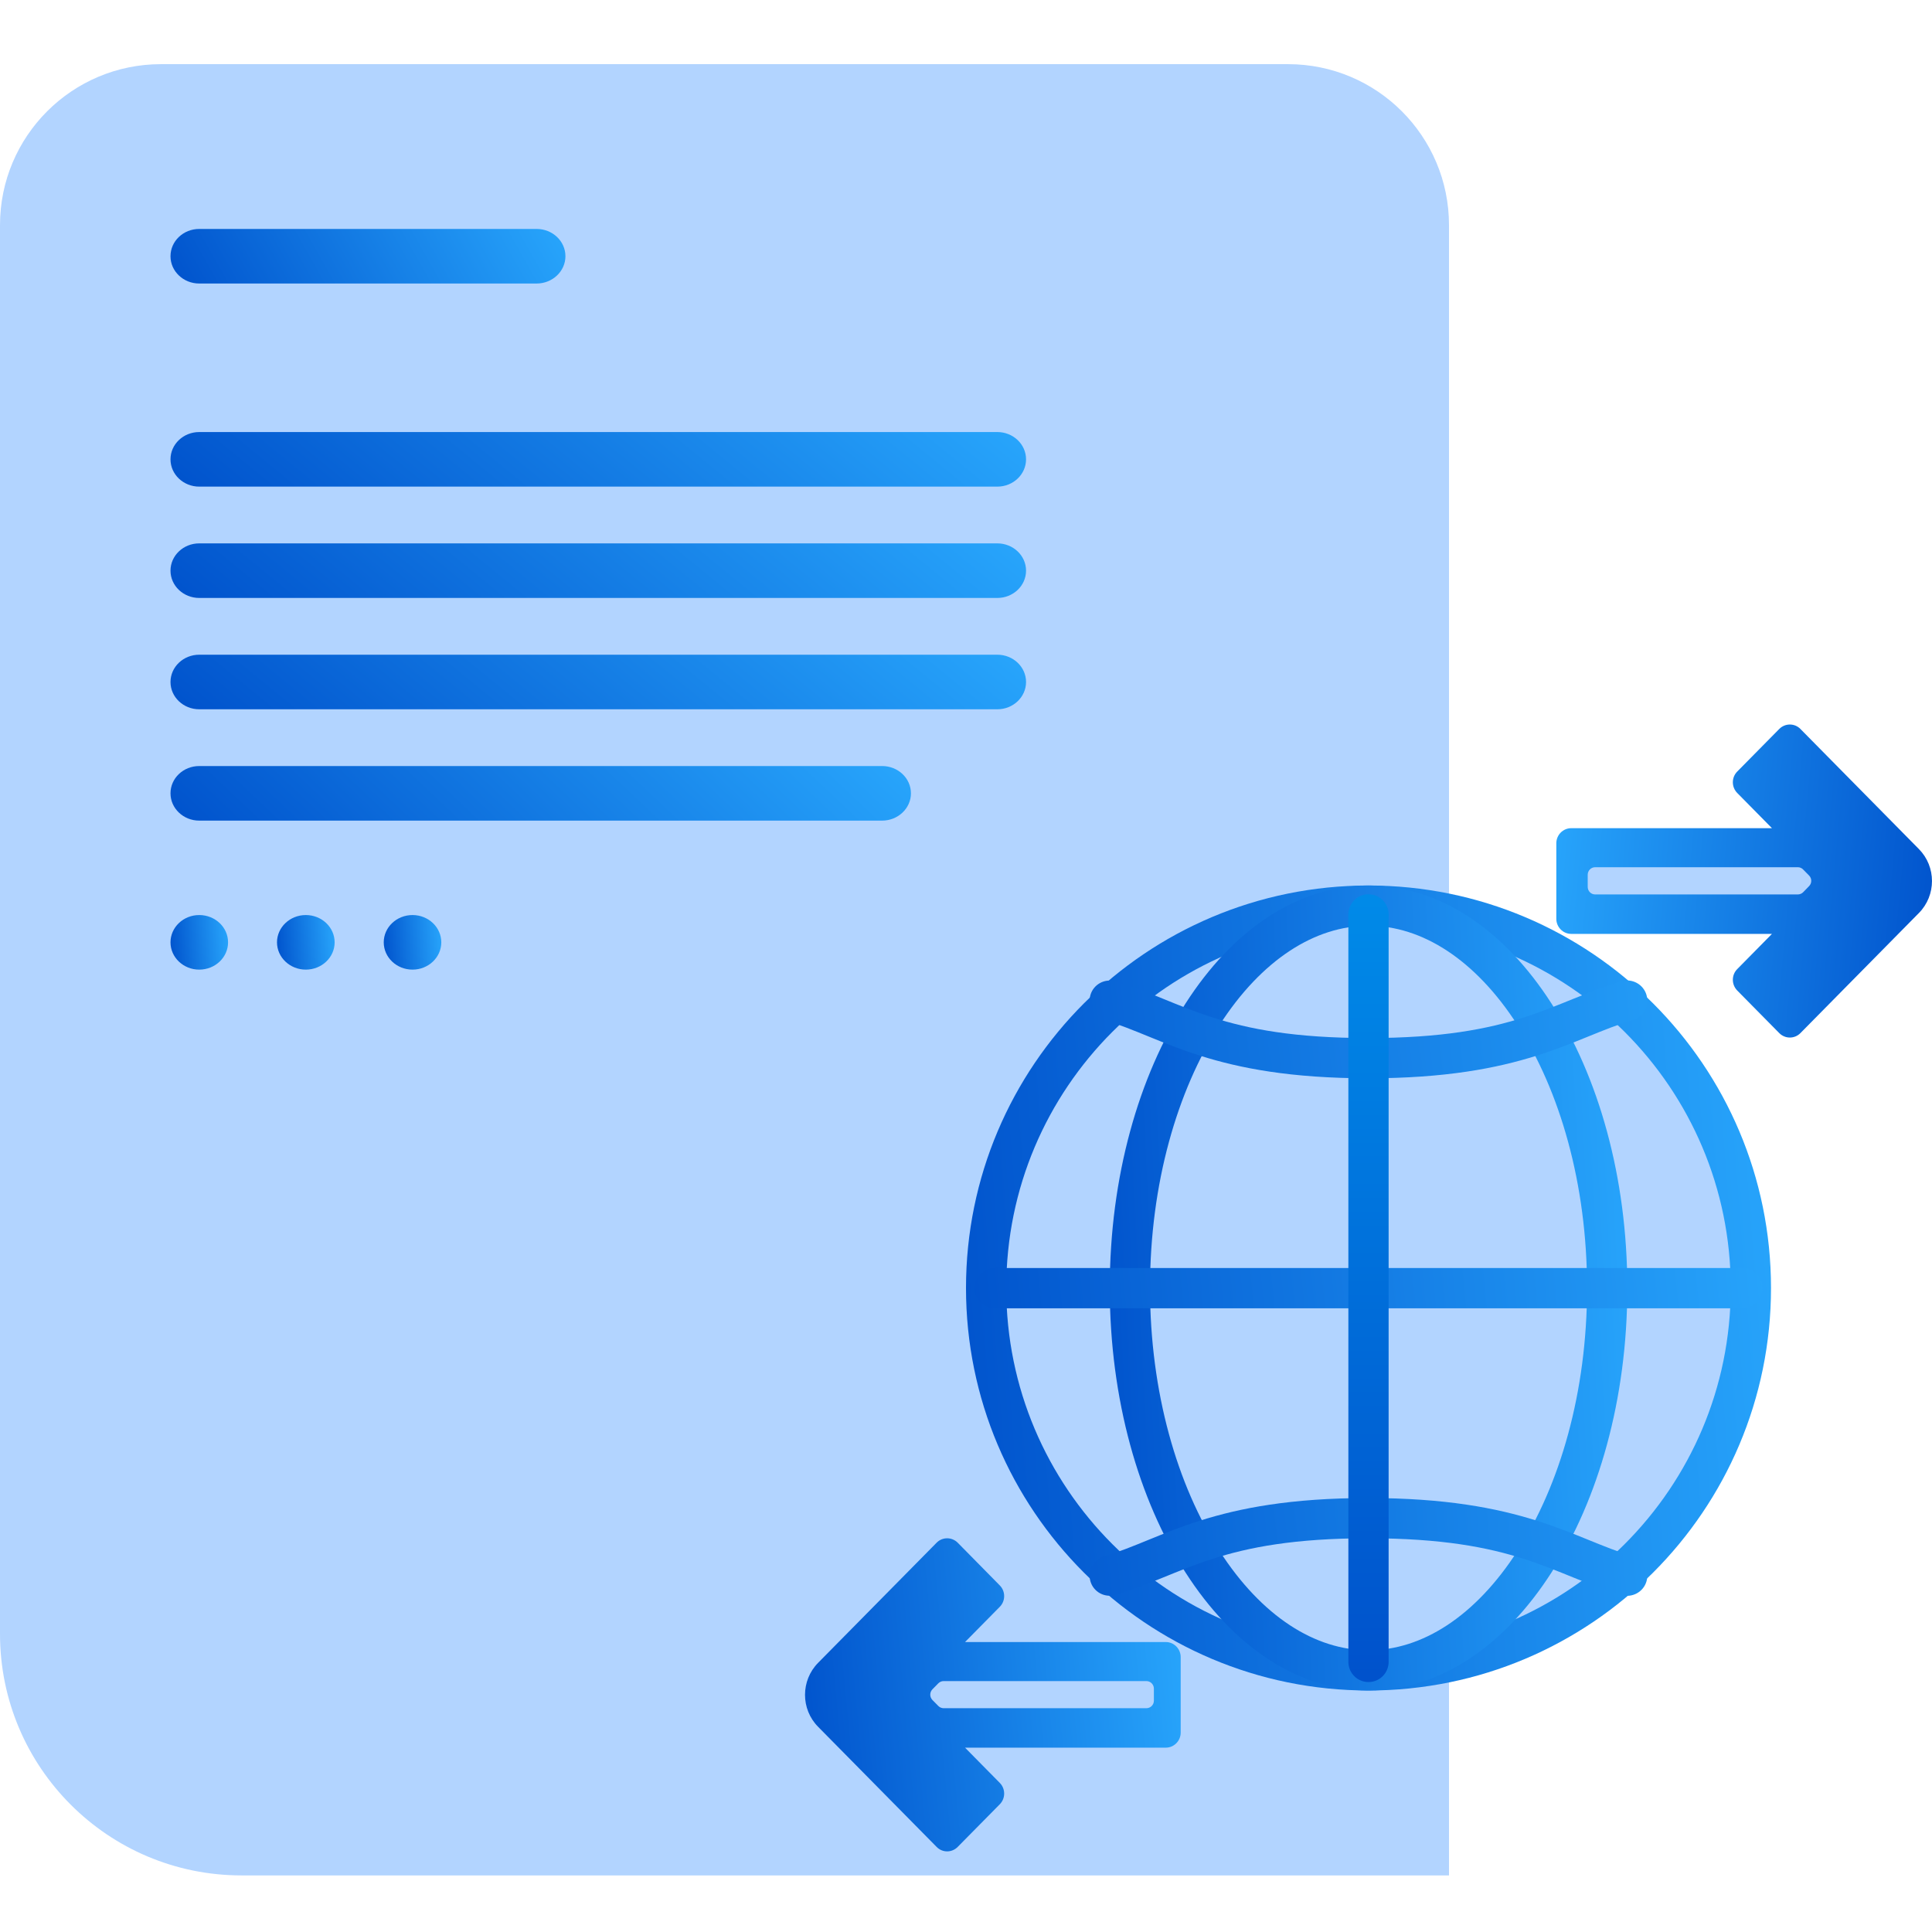
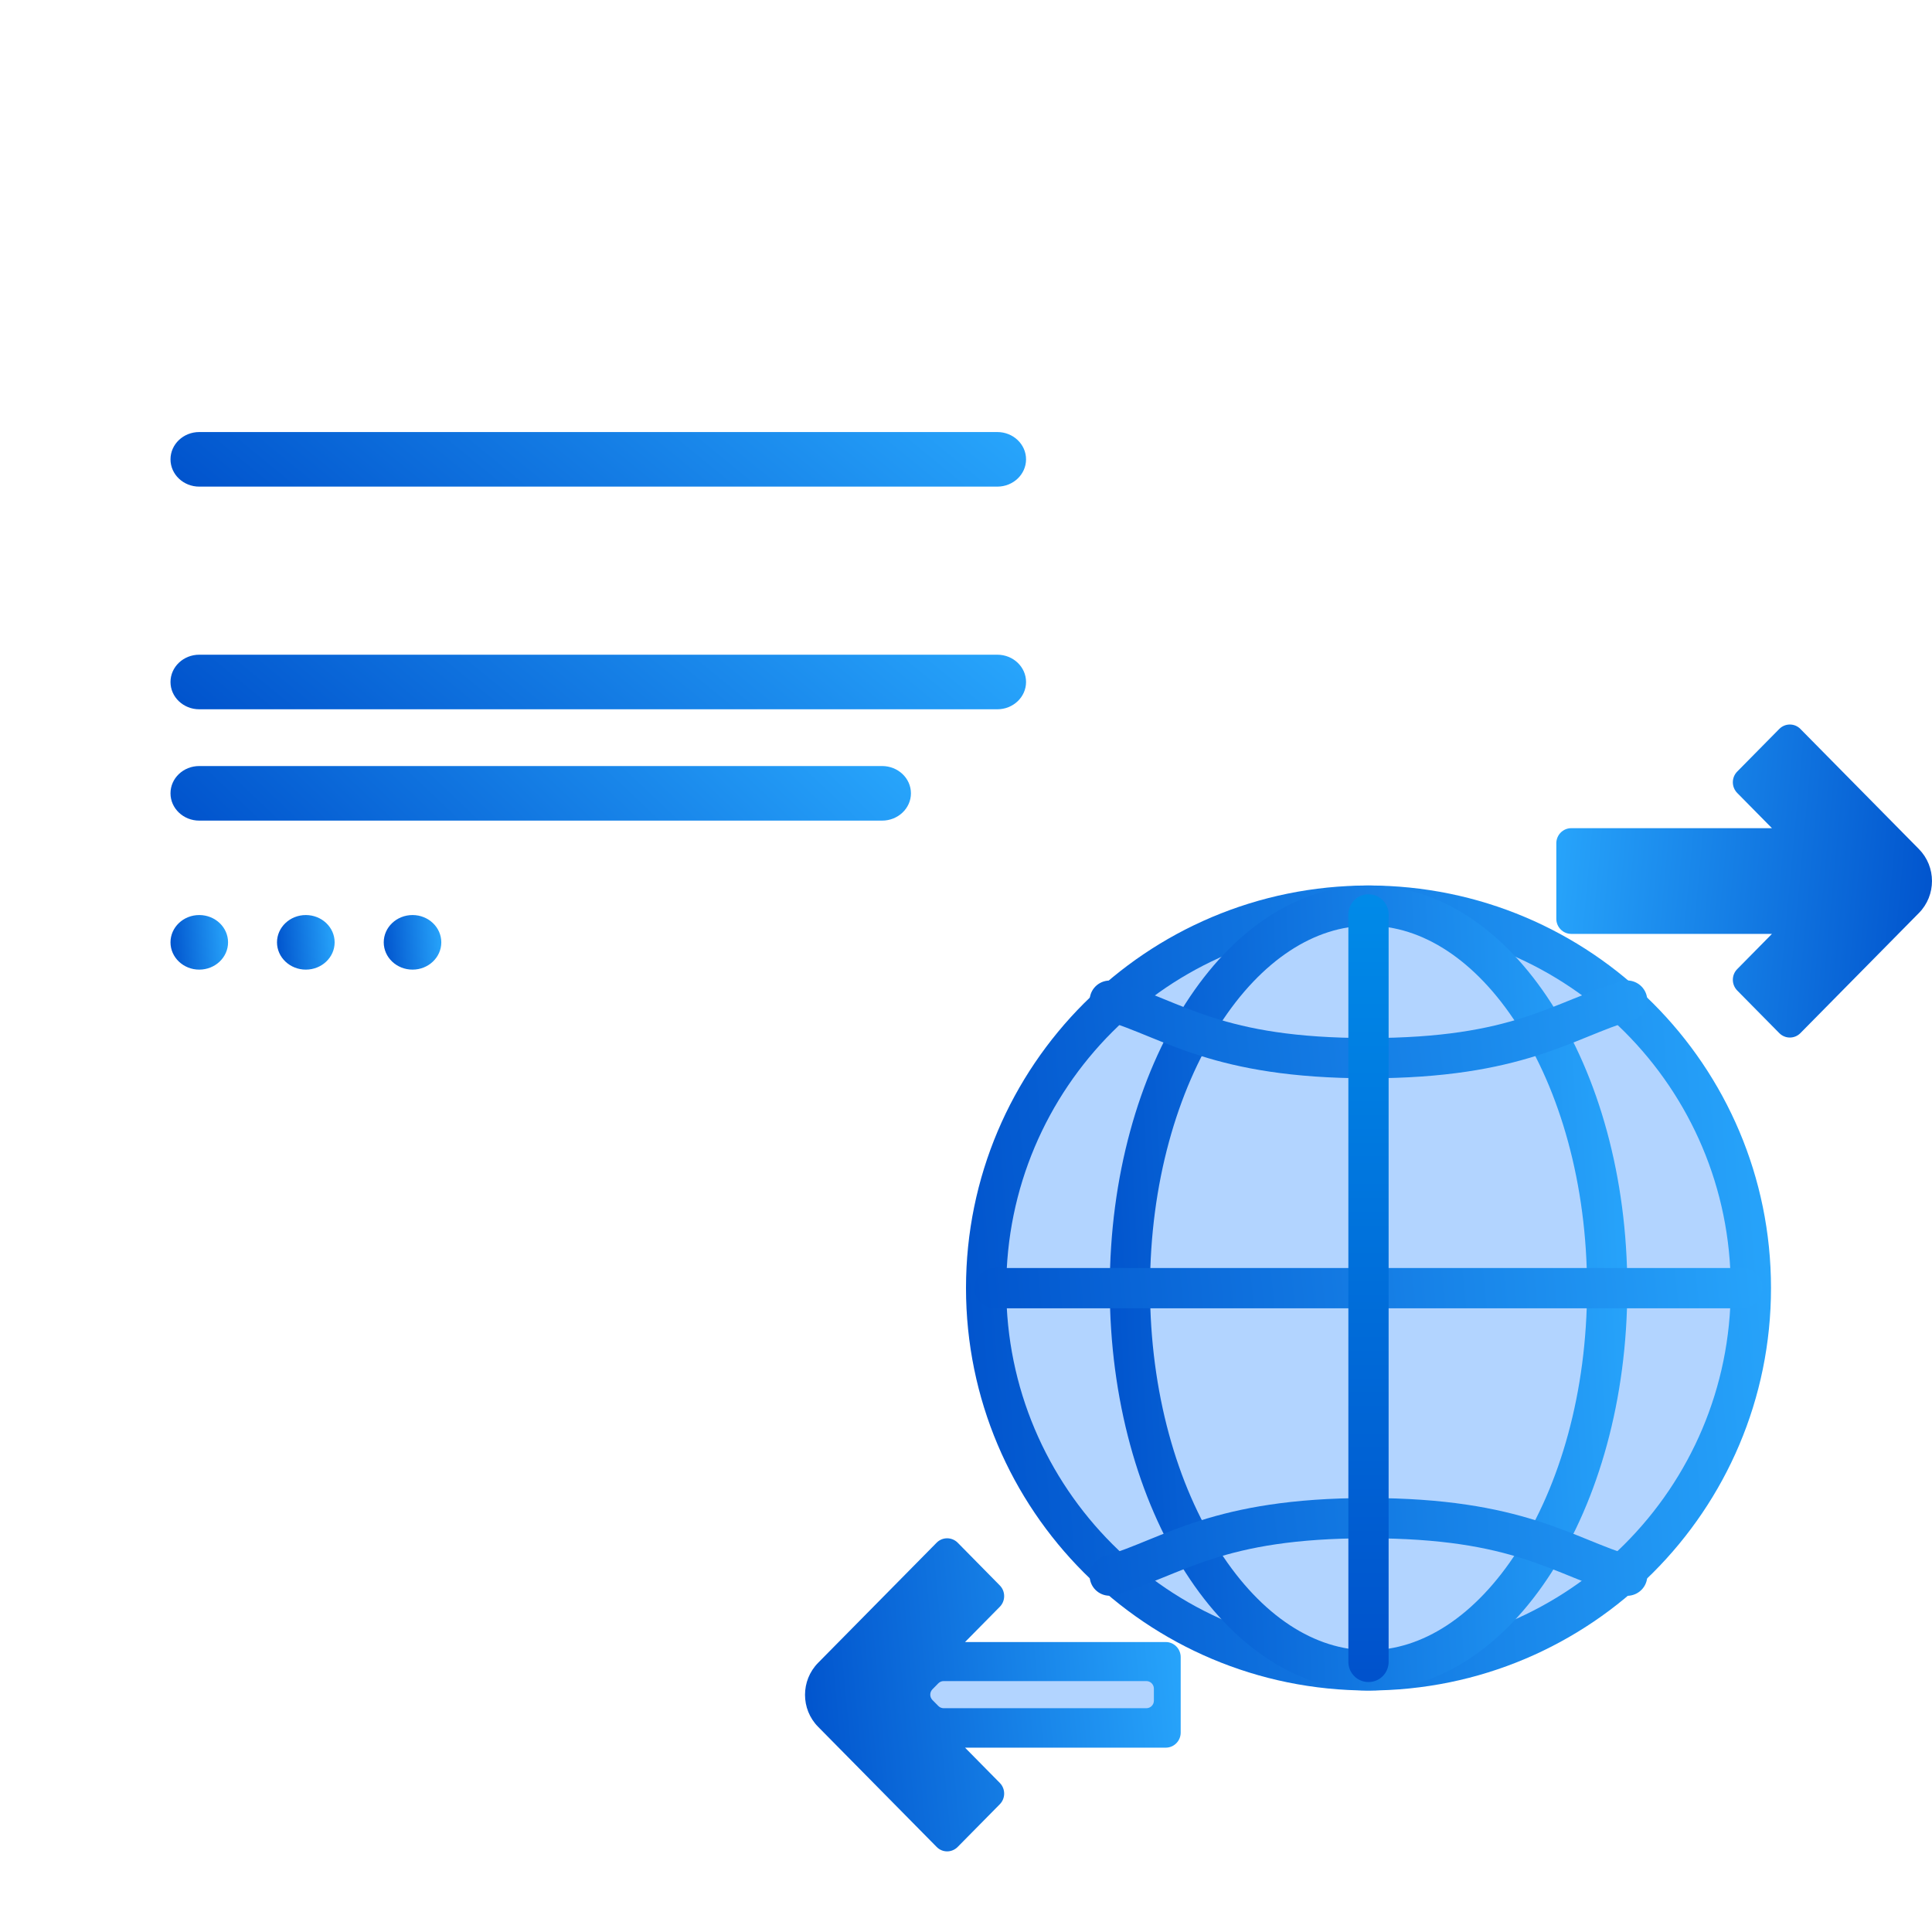
<svg xmlns="http://www.w3.org/2000/svg" width="24" height="24" viewBox="0 0 24 24" fill="none">
-   <path d="M0 2.797C0 1.692 0.895 0.797 2 0.797H16C17.105 0.797 18 1.692 18 2.797V23.297H3C1.343 23.297 0 21.954 0 20.297V2.797Z" fill="#B2D4FF" />
  <path d="M2.475 8.811H12.389C12.586 8.811 12.746 8.659 12.746 8.472C12.746 8.285 12.586 8.133 12.389 8.133H2.475C2.278 8.133 2.118 8.285 2.118 8.472C2.118 8.659 2.278 8.811 2.475 8.811Z" fill="url(#paint0_linear_17587_89490)" />
  <path d="M2.475 10.194H10.958C11.155 10.194 11.316 10.042 11.316 9.855C11.316 9.667 11.155 9.516 10.958 9.516H2.475C2.278 9.516 2.118 9.667 2.118 9.855C2.118 10.042 2.278 10.194 2.475 10.194Z" fill="url(#paint1_linear_17587_89490)" />
-   <path d="M2.475 7.428H12.389C12.586 7.428 12.746 7.276 12.746 7.089C12.746 6.902 12.586 6.75 12.389 6.75H2.475C2.278 6.75 2.118 6.902 2.118 7.089C2.118 7.276 2.278 7.428 2.475 7.428Z" fill="url(#paint2_linear_17587_89490)" />
  <path d="M2.475 6.045H12.389C12.586 6.045 12.746 5.893 12.746 5.706C12.746 5.519 12.586 5.367 12.389 5.367H2.475C2.278 5.367 2.118 5.519 2.118 5.706C2.118 5.893 2.278 6.045 2.475 6.045Z" fill="url(#paint3_linear_17587_89490)" />
-   <path d="M2.475 3.522H6.666C6.863 3.522 7.024 3.37 7.024 3.183C7.024 2.995 6.863 2.844 6.666 2.844H2.475C2.278 2.844 2.118 2.995 2.118 3.183C2.118 3.37 2.278 3.522 2.475 3.522Z" fill="url(#paint4_linear_17587_89490)" />
  <path d="M5.125 12.045C5.322 12.045 5.482 11.893 5.482 11.706C5.482 11.519 5.322 11.367 5.125 11.367C4.927 11.367 4.767 11.519 4.767 11.706C4.767 11.893 4.927 12.045 5.125 12.045Z" fill="url(#paint5_linear_17587_89490)" />
  <path d="M3.799 12.045C3.997 12.045 4.157 11.893 4.157 11.706C4.157 11.519 3.997 11.367 3.799 11.367C3.602 11.367 3.441 11.519 3.441 11.706C3.441 11.893 3.602 12.045 3.799 12.045Z" fill="url(#paint6_linear_17587_89490)" />
  <path d="M2.475 12.045C2.673 12.045 2.833 11.893 2.833 11.706C2.833 11.519 2.673 11.367 2.475 11.367C2.278 11.367 2.118 11.519 2.118 11.706C2.118 11.893 2.278 12.045 2.475 12.045Z" fill="url(#paint7_linear_17587_89490)" />
  <path d="M17 11.25C19.623 11.25 21.75 13.377 21.75 16C21.75 18.623 19.623 20.75 17 20.75C14.377 20.75 12.25 18.623 12.25 16C12.25 13.377 14.377 11.25 17 11.25Z" fill="#B2D4FF" stroke="url(#paint8_linear_17587_89490)" stroke-width="0.5" />
  <path d="M17 11.25C17.774 11.25 18.509 11.738 19.062 12.6C19.615 13.458 19.965 14.66 19.965 16C19.965 17.34 19.615 18.542 19.062 19.4C18.509 20.262 17.774 20.75 17 20.75C16.227 20.75 15.491 20.262 14.938 19.4C14.386 18.542 14.036 17.34 14.036 16C14.036 14.66 14.386 13.458 14.938 12.6C15.491 11.738 16.227 11.25 17 11.25Z" stroke="url(#paint9_linear_17587_89490)" stroke-width="0.5" />
  <path d="M16.994 18.609C18.923 18.609 19.538 19.112 20.284 19.333C20.417 19.372 20.492 19.512 20.453 19.645C20.414 19.777 20.275 19.852 20.143 19.814C19.277 19.558 18.828 19.109 16.994 19.109C15.161 19.11 14.719 19.557 13.856 19.812C13.724 19.852 13.585 19.777 13.546 19.645C13.507 19.512 13.582 19.373 13.714 19.334C14.457 19.114 15.065 18.61 16.994 18.609ZM21.643 15.752C21.78 15.752 21.893 15.864 21.893 16.002C21.892 16.14 21.78 16.252 21.643 16.252H12.356C12.219 16.252 12.107 16.14 12.106 16.002C12.106 15.864 12.219 15.752 12.356 15.752H21.643ZM20.143 12.19C20.275 12.151 20.414 12.227 20.453 12.359C20.492 12.492 20.417 12.632 20.284 12.671C19.538 12.892 18.923 13.395 16.994 13.395C15.065 13.394 14.457 12.89 13.714 12.67C13.582 12.63 13.507 12.492 13.546 12.359C13.585 12.227 13.724 12.152 13.856 12.191C14.719 12.447 15.161 12.894 16.994 12.895C18.828 12.895 19.277 12.446 20.143 12.19Z" fill="url(#paint10_linear_17587_89490)" />
  <path d="M17 11.359L17 20.645" stroke="url(#paint11_linear_17587_89490)" stroke-width="0.5" stroke-linecap="round" />
  <path d="M23.837 10.547L22.365 9.055C22.293 8.982 22.176 8.982 22.103 9.055L21.58 9.585C21.508 9.658 21.508 9.777 21.58 9.85L22.012 10.288H19.518C19.416 10.288 19.333 10.372 19.333 10.476V11.413C19.333 11.517 19.416 11.601 19.518 11.601H22.012L21.58 12.039C21.508 12.112 21.508 12.23 21.58 12.304L22.103 12.834C22.176 12.907 22.293 12.907 22.365 12.834L23.837 11.342C24.054 11.123 24.054 10.766 23.837 10.547Z" fill="url(#paint12_linear_17587_89490)" />
-   <path d="M22.399 11.084L22.473 11.008C22.509 10.972 22.509 10.912 22.473 10.876L22.399 10.801C22.382 10.783 22.358 10.773 22.334 10.773H19.815C19.764 10.773 19.723 10.815 19.723 10.867V11.017C19.723 11.069 19.764 11.111 19.815 11.111H22.334C22.358 11.111 22.382 11.101 22.399 11.084Z" fill="#B2D4FF" />
  <path d="M10.163 20.656L11.635 19.164C11.707 19.091 11.824 19.091 11.897 19.164L12.42 19.695C12.492 19.768 12.492 19.887 12.42 19.96L11.988 20.398H14.482C14.584 20.398 14.667 20.482 14.667 20.585V21.523C14.667 21.626 14.584 21.71 14.482 21.71H11.988L12.42 22.148C12.492 22.221 12.492 22.34 12.42 22.413L11.897 22.943C11.824 23.017 11.707 23.017 11.635 22.943L10.163 21.451C9.946 21.232 9.946 20.876 10.163 20.656Z" fill="url(#paint13_linear_17587_89490)" />
  <path d="M11.657 21.193L11.583 21.118C11.547 21.081 11.547 21.022 11.583 20.985L11.657 20.91C11.674 20.893 11.698 20.883 11.722 20.883H14.241C14.292 20.883 14.334 20.925 14.334 20.977V21.127C14.334 21.178 14.292 21.22 14.241 21.22H11.722C11.698 21.22 11.674 21.21 11.657 21.193Z" fill="#B2D4FF" />
  <defs>
    <linearGradient id="paint0_linear_17587_89490" x1="12.746" y1="8.133" x2="8.158" y2="13.747" gradientUnits="userSpaceOnUse">
      <stop stop-color="#28A6FC" />
      <stop offset="1" stop-color="#0052CC" />
    </linearGradient>
    <linearGradient id="paint1_linear_17587_89490" x1="11.316" y1="9.516" x2="6.641" y2="14.465" gradientUnits="userSpaceOnUse">
      <stop stop-color="#28A6FC" />
      <stop offset="1" stop-color="#0052CC" />
    </linearGradient>
    <linearGradient id="paint2_linear_17587_89490" x1="12.746" y1="6.75" x2="8.158" y2="12.364" gradientUnits="userSpaceOnUse">
      <stop stop-color="#28A6FC" />
      <stop offset="1" stop-color="#0052CC" />
    </linearGradient>
    <linearGradient id="paint3_linear_17587_89490" x1="12.746" y1="5.367" x2="8.158" y2="10.982" gradientUnits="userSpaceOnUse">
      <stop stop-color="#28A6FC" />
      <stop offset="1" stop-color="#0052CC" />
    </linearGradient>
    <linearGradient id="paint4_linear_17587_89490" x1="7.024" y1="2.844" x2="3.014" y2="5.109" gradientUnits="userSpaceOnUse">
      <stop stop-color="#28A6FC" />
      <stop offset="1" stop-color="#0052CC" />
    </linearGradient>
    <linearGradient id="paint5_linear_17587_89490" x1="5.482" y1="11.367" x2="4.716" y2="11.43" gradientUnits="userSpaceOnUse">
      <stop stop-color="#28A6FC" />
      <stop offset="1" stop-color="#0052CC" />
    </linearGradient>
    <linearGradient id="paint6_linear_17587_89490" x1="4.157" y1="11.367" x2="3.391" y2="11.43" gradientUnits="userSpaceOnUse">
      <stop stop-color="#28A6FC" />
      <stop offset="1" stop-color="#0052CC" />
    </linearGradient>
    <linearGradient id="paint7_linear_17587_89490" x1="2.833" y1="11.367" x2="2.067" y2="11.43" gradientUnits="userSpaceOnUse">
      <stop stop-color="#28A6FC" />
      <stop offset="1" stop-color="#0052CC" />
    </linearGradient>
    <linearGradient id="paint8_linear_17587_89490" x1="22" y1="11" x2="11.285" y2="11.836" gradientUnits="userSpaceOnUse">
      <stop stop-color="#28A6FC" />
      <stop offset="1" stop-color="#0052CC" />
    </linearGradient>
    <linearGradient id="paint9_linear_17587_89490" x1="20.215" y1="11" x2="13.302" y2="11.347" gradientUnits="userSpaceOnUse">
      <stop stop-color="#28A6FC" />
      <stop offset="1" stop-color="#0052CC" />
    </linearGradient>
    <linearGradient id="paint10_linear_17587_89490" x1="21.893" y1="12.18" x2="11.447" y2="13.223" gradientUnits="userSpaceOnUse">
      <stop stop-color="#28A6FC" />
      <stop offset="1" stop-color="#0052CC" />
    </linearGradient>
    <linearGradient id="paint11_linear_17587_89490" x1="17" y1="11.181" x2="17" y2="20.824" gradientUnits="userSpaceOnUse">
      <stop stop-color="#008AE8" />
      <stop offset="1" stop-color="#0052CC" />
    </linearGradient>
    <linearGradient id="paint12_linear_17587_89490" x1="19.333" y1="9" x2="24.32" y2="9.467" gradientUnits="userSpaceOnUse">
      <stop stop-color="#28A6FC" />
      <stop offset="1" stop-color="#0052CC" />
    </linearGradient>
    <linearGradient id="paint13_linear_17587_89490" x1="14.667" y1="19.109" x2="9.68" y2="19.576" gradientUnits="userSpaceOnUse">
      <stop stop-color="#28A6FC" />
      <stop offset="1" stop-color="#0052CC" />
    </linearGradient>
  </defs>
</svg>